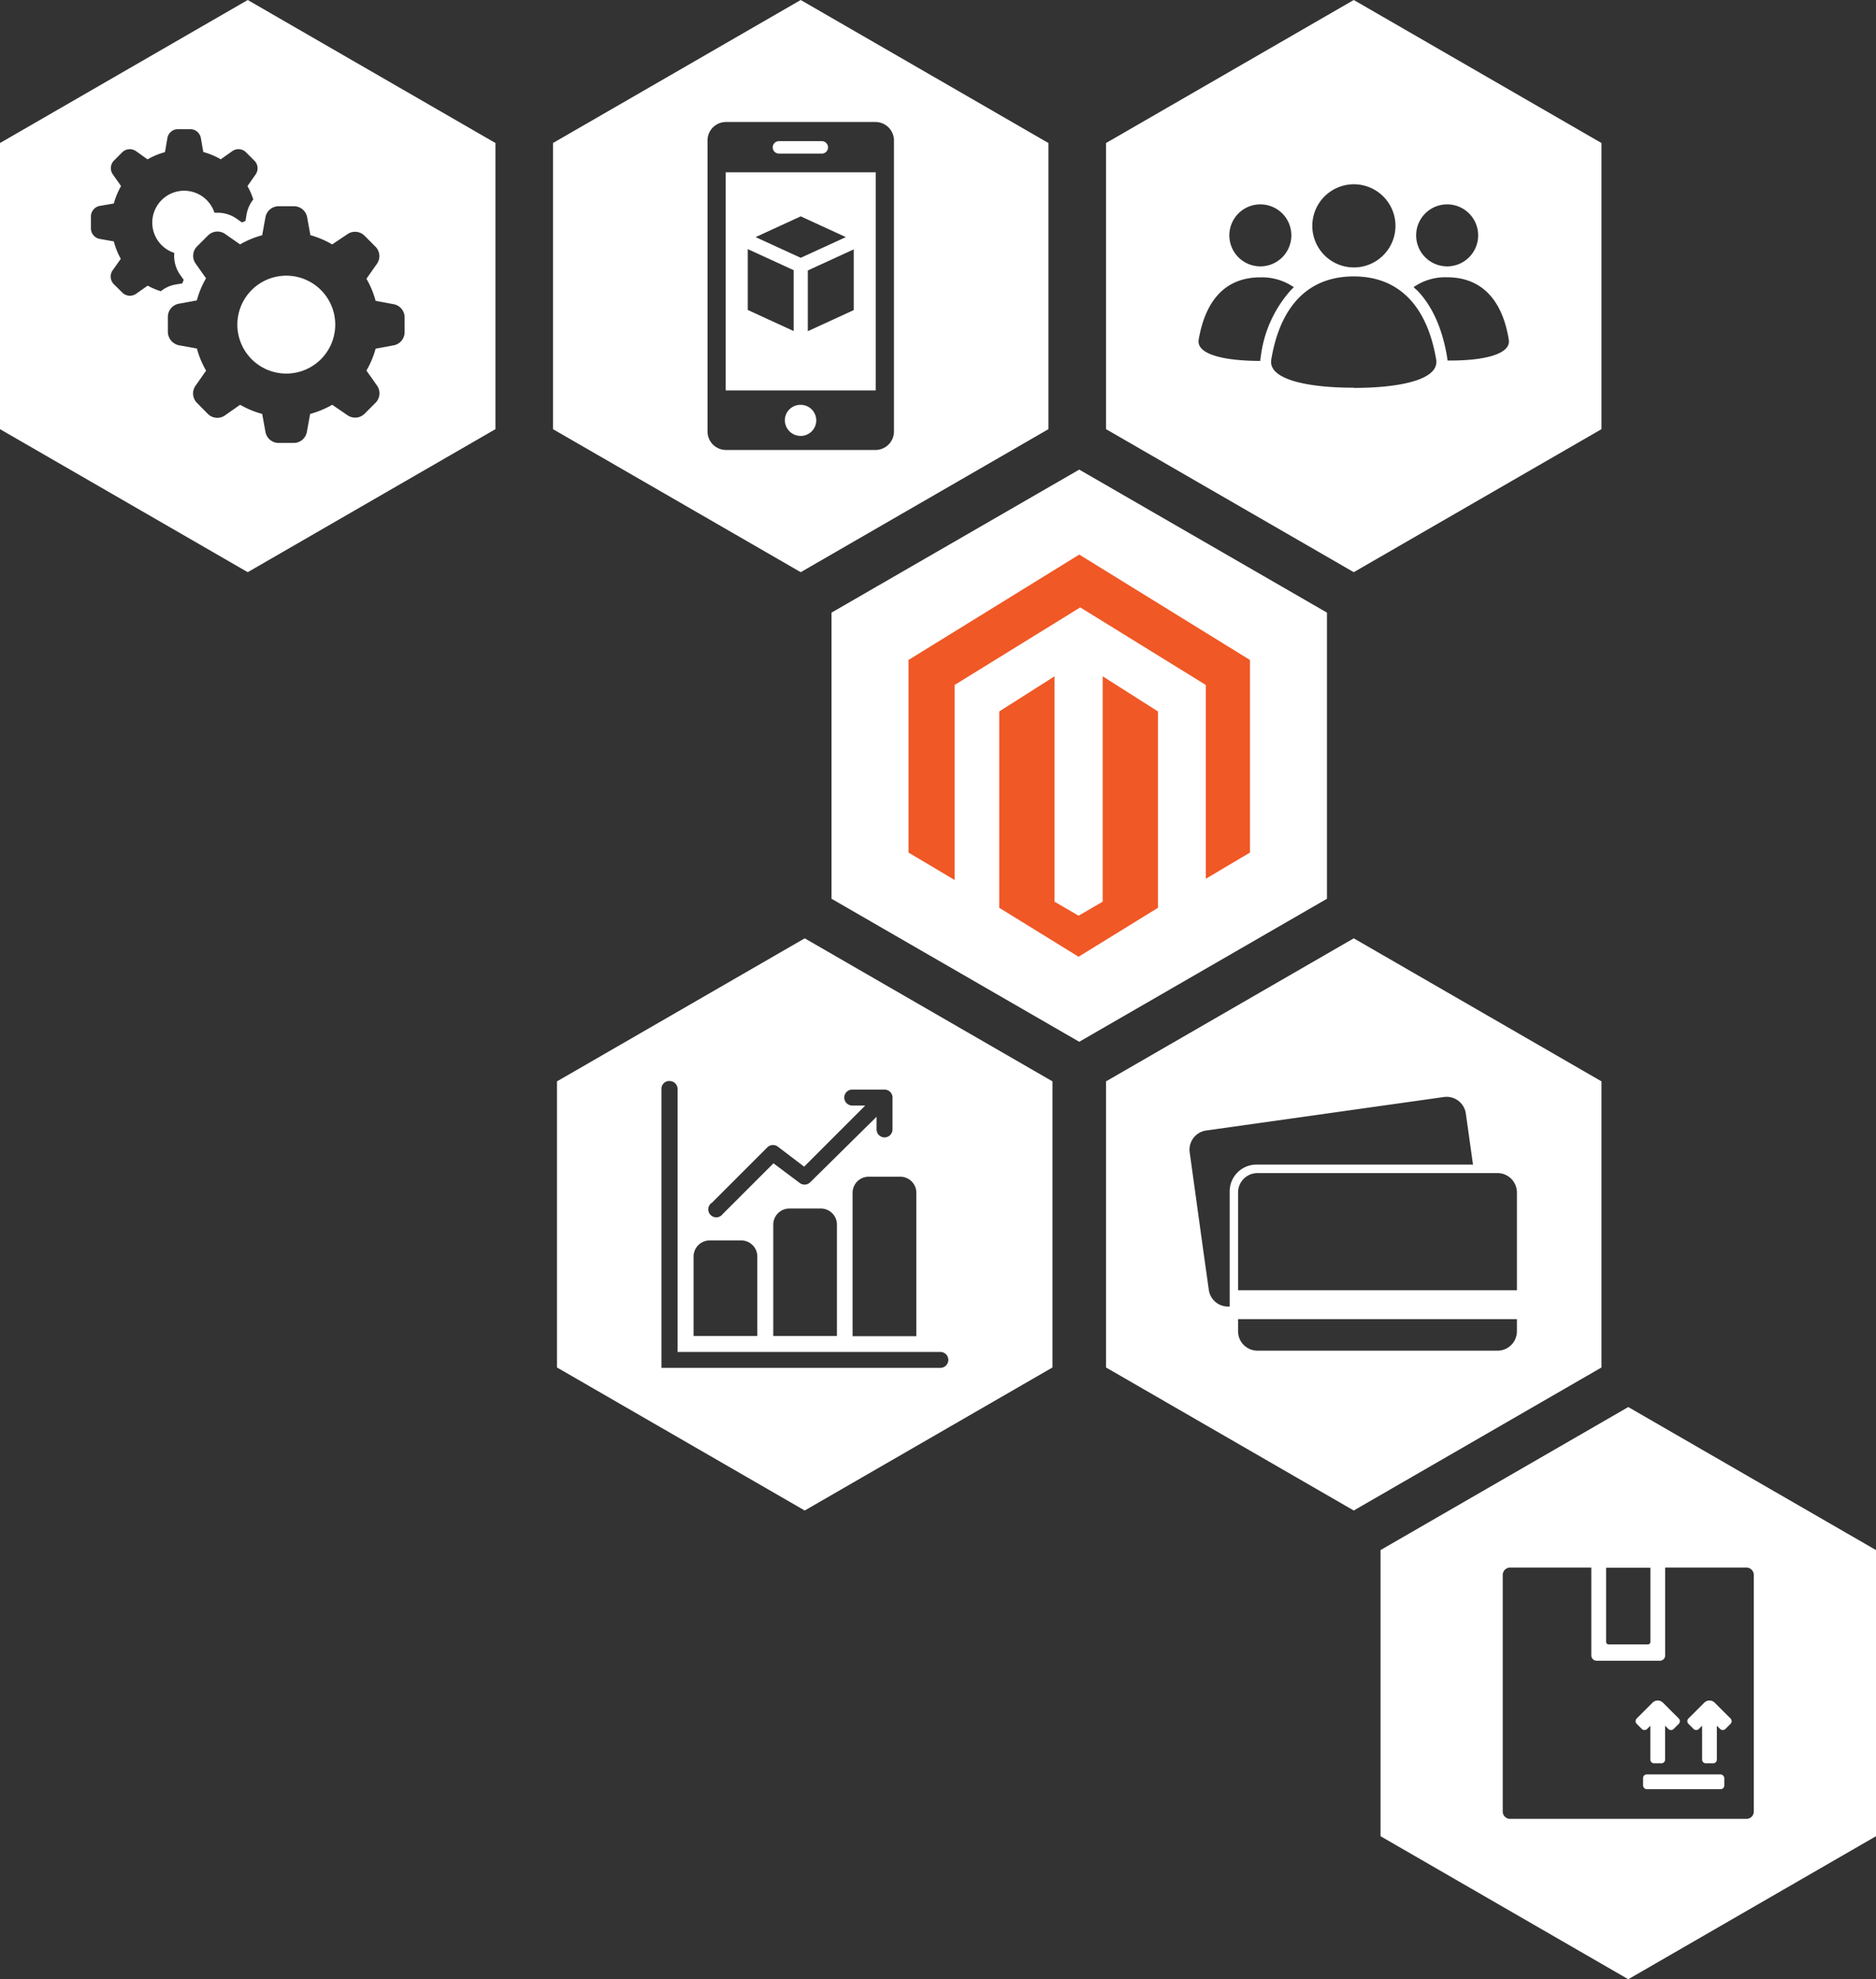
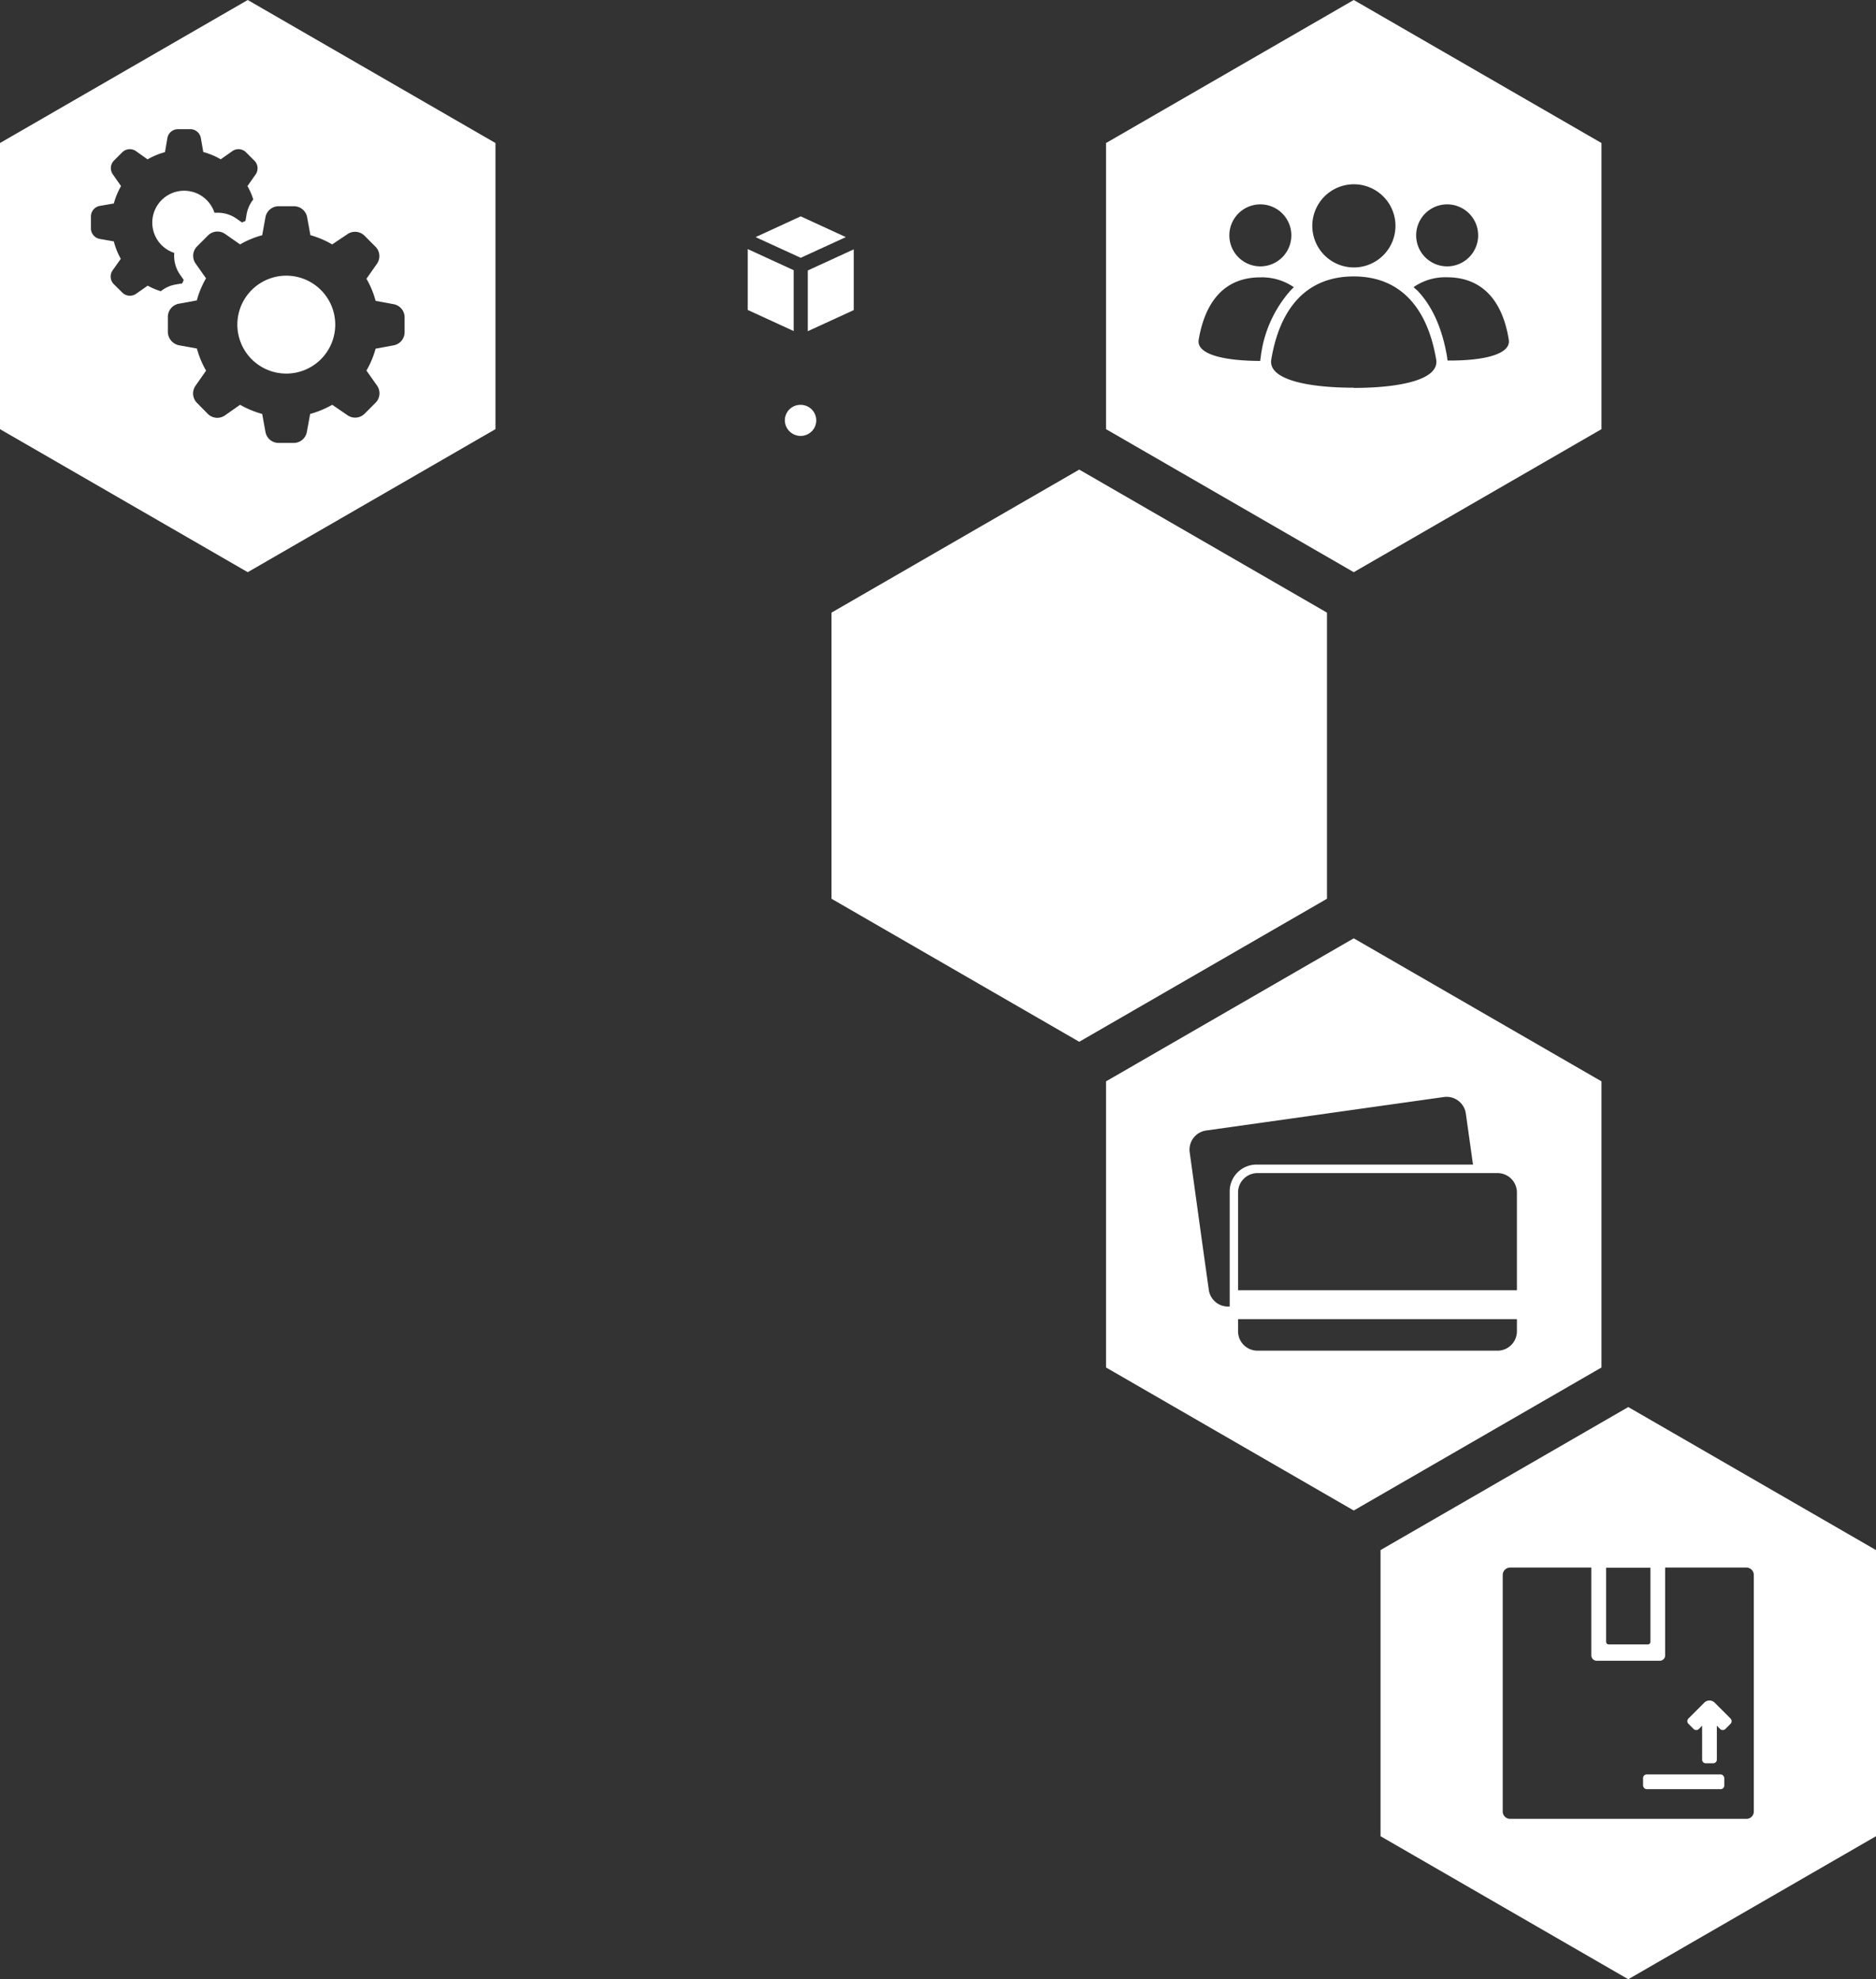
<svg xmlns="http://www.w3.org/2000/svg" width="280.19" height="295.58" viewBox="0 0 280.19 295.58">
  <rect x="0" y="0" width="280.19" height="295.58" fill="#333333" stroke="none" />
  <defs>
    <style>.cls-1{fill:#fff;}.cls-2{fill:#f05826;}</style>
  </defs>
  <title>Risorsa 1</title>
  <g id="Livello_2" data-name="Livello 2">
    <g id="Livello_1-2" data-name="Livello 1">
      <polygon class="cls-1" points="198.19 134.22 198.19 91.49 161.19 70.13 124.19 91.49 124.19 134.22 161.19 155.58 198.19 134.22" />
-       <path class="cls-2" d="M186.69,98.56v28.76l-6.6,3.92V102.29L161.34,90.71l-18.76,11.58v29.13l-6.89-4.1V98.56l25.5-15.74Zm-22,2.44v33.66l-3.6,2.09-3.59-2.09V101l-8.26,5.25v29.32l11.85,7.31,11.86-7.31V106.25Z" />
      <path class="cls-1" d="M202.19,140.13l-37,21.36v42.73l37,21.36,37-21.36V161.49ZM183.66,177.9v17.21a2.89,2.89,0,0,1-3.12-2.49l-.85-6.05-2-14.46a2.89,2.89,0,0,1,2.46-3.28l35.5-5a2.9,2.9,0,0,1,3.28,2.47l1.07,7.62H187.63A4,4,0,0,0,183.66,177.9Zm42.9,20.91a2.9,2.9,0,0,1-2.9,2.9H187.82a2.9,2.9,0,0,1-2.91-2.9V197h41.65Zm0-6.12H184.91v-14.6a2.9,2.9,0,0,1,2.91-2.9h35.84a2.9,2.9,0,0,1,2.9,2.9Z" />
-       <path class="cls-1" d="M120.19,140.13l-37,21.36v42.73l37,21.36,37-21.36V161.49Zm16.67,38v21.42h-9.52V178.1a2.4,2.4,0,0,1,2.38-2.37h4.76A2.4,2.4,0,0,1,136.86,178.1Zm-30.58,1.54,8.33-8.33a1.2,1.2,0,0,1,1.55-.11l3.94,3,9.13-9.13h-1.89a1.19,1.19,0,1,1-.11-2.38h4.86a1.19,1.19,0,0,1,1.21,1.3v4.65a1.19,1.19,0,0,1-2.38,0v-1.89L121,176.57a1.19,1.19,0,0,1-1.55.1l-3.93-2.94-7.6,7.6A1.19,1.19,0,1,1,106.28,179.64ZM125,182.87v16.65h-9.51V182.87a2.41,2.41,0,0,1,2.38-2.39h4.75A2.41,2.41,0,0,1,125,182.87Zm-21.41,4.76a2.4,2.4,0,0,1,2.38-2.38h4.76a2.4,2.4,0,0,1,2.38,2.38v11.89h-9.52Zm36.88,16.65H98.79V162.64a1.18,1.18,0,0,1,1-1.2H100a1.19,1.19,0,0,1,1.2,1.21V201.9h39.26A1.19,1.19,0,0,1,140.43,204.28Z" />
      <path class="cls-1" d="M202.19,0l-37,21.36V64.09l37,21.36,37-21.36V21.36Zm13.95,30.52a4.63,4.63,0,1,1-4.63,4.63A4.63,4.63,0,0,1,216.14,30.52Zm-13.95-3A6.21,6.21,0,1,1,196,33.73,6.21,6.21,0,0,1,202.19,27.52Zm-13.95,3a4.63,4.63,0,1,1-4.63,4.63A4.63,4.63,0,0,1,188.24,30.52Zm0,23.38c-5.07,0-9.59-.88-9.21-3.17,1-5.88,4-9.31,9.21-9.31a8.39,8.39,0,0,1,5,1.47l-.49.49a18.23,18.23,0,0,0-4.47,10.08A1.16,1.16,0,0,0,188.24,53.9Zm13.95,4c-6.81,0-12.81-1.2-12.32-4.2,1.31-7.85,5.4-12.42,12.32-12.42s11,4.63,12.31,12.42C215,56.73,209,57.93,202.19,57.93Zm14-4.09c0-.11-.05-.27-.05-.44-.71-4.3-2.23-7.68-4.47-10a5.38,5.38,0,0,1-.54-.49,8.26,8.26,0,0,1,5-1.47c5.23,0,8.28,3.48,9.21,9.31C225.73,53,221.26,53.9,216.19,53.84Z" />
-       <path class="cls-1" d="M116.34,22.94h6.4a.93.93,0,0,0,0-1.86h-6.4a.93.93,0,0,0,0,1.86Z" />
      <path class="cls-1" d="M119.59,60.46a2.32,2.32,0,0,0-2.37,2.32,2.36,2.36,0,0,0,2.37,2.32,2.32,2.32,0,1,0,0-4.64Z" />
-       <path class="cls-1" d="M108.38,58.31H130.8V25.73H108.38Zm19.13-12-6.86,3.15V40.39l6.86-3.15Zm-7.92-14,6.74,3.1-6.74,3.09-6.74-3.09Zm-7.91,4.89,6.86,3.15v9.09l-6.86-3.15Z" />
-       <path class="cls-1" d="M119.59,0l-37,21.36V64.09l37,21.36,37-21.36V21.36Zm13.93,64.42a2.77,2.77,0,0,1-2.78,2.78H108.45a2.77,2.77,0,0,1-2.78-2.78V21a2.76,2.76,0,0,1,2.78-2.78h22.29A2.77,2.77,0,0,1,133.52,21Z" />
+       <path class="cls-1" d="M108.38,58.31H130.8H108.38Zm19.13-12-6.86,3.15V40.39l6.86-3.15Zm-7.92-14,6.74,3.1-6.74,3.09-6.74-3.09Zm-7.91,4.89,6.86,3.15v9.09l-6.86-3.15Z" />
      <rect class="cls-1" x="245.4" y="264.99" width="12.13" height="2.21" rx="0.55" ry="0.55" />
      <path class="cls-1" d="M256.1,254.28a1.1,1.1,0,0,0-1.56,0l-2.37,2.37a.56.56,0,0,0,0,.78l.78.78a.56.56,0,0,0,.78,0l.49-.49v5.06a.55.55,0,0,0,.55.55h1.1a.55.55,0,0,0,.55-.55v-5.06l.49.49a.56.56,0,0,0,.78,0l.78-.78a.56.56,0,0,0,0-.78Z" />
-       <path class="cls-1" d="M246,258.21l.49-.49v5.06a.55.55,0,0,0,.55.55h1.1a.55.55,0,0,0,.55-.55v-5.06l.49.49a.56.56,0,0,0,.78,0l.78-.78a.56.56,0,0,0,0-.78l-2.37-2.37a1.1,1.1,0,0,0-1.56,0l-2.37,2.37a.56.56,0,0,0,0,.78l.78.78A.56.56,0,0,0,246,258.21Z" />
      <path class="cls-1" d="M243.19,210.13l-37,21.36v42.73l37,21.36,37-21.36V231.49Zm-3.31,24h6.62v11.06a.39.39,0,0,1-.4.39h-5.82a.39.39,0,0,1-.4-.39Zm22.06,36.4a1.1,1.1,0,0,1-1.1,1.1h-35.3a1.1,1.1,0,0,1-1.1-1.1V235.21a1.11,1.11,0,0,1,1.1-1.11h12.13v13.11a.81.81,0,0,0,.81.81h9.42a.8.8,0,0,0,.8-.81V234.1h12.14a1.11,1.11,0,0,1,1.1,1.11Z" />
      <path class="cls-1" d="M37,0,0,21.36V64.09L37,85.45,74,64.09V21.36ZM22.06,42.66l-1.74,1.22a1.62,1.62,0,0,1-2.05-.18L17,42.44a1.61,1.61,0,0,1-.18-2.06l1.22-1.73A10.72,10.72,0,0,1,17,36.05l-2.1-.37a1.6,1.6,0,0,1-1.32-1.58V32.33a1.61,1.61,0,0,1,1.32-1.58L17,30.39a11,11,0,0,1,1.08-2.6l-1.22-1.74A1.61,1.61,0,0,1,17,24l1.25-1.25a1.61,1.61,0,0,1,2.06-.18l1.73,1.23a10.75,10.75,0,0,1,2.6-1.08L25,20.62a1.6,1.6,0,0,1,1.58-1.33h1.77A1.61,1.61,0,0,1,30,20.62l.36,2.08a10.85,10.85,0,0,1,2.61,1.09l1.73-1.22a1.59,1.59,0,0,1,2.05.18L38,24a1.6,1.6,0,0,1,.18,2.05l-1.22,1.74a10.26,10.26,0,0,1,.87,2,4.91,4.91,0,0,0-1,2.21l-.17,1-.52.22-.8-.56a4.91,4.91,0,0,0-2.82-.89c-.16,0-.31,0-.49,0a4.76,4.76,0,1,0-6,6A4.89,4.89,0,0,0,26.88,41l.56.8c-.07.17-.15.35-.21.52l-1,.17a4.81,4.81,0,0,0-2.21,1A10.26,10.26,0,0,1,22.06,42.66Zm38.37,6.92a2,2,0,0,1-1.68,2l-2.65.49a13.57,13.57,0,0,1-1.37,3.27l1.55,2.2a2,2,0,0,1-.23,2.65l-1.57,1.57a2,2,0,0,1-2.61.23l-2.25-1.54a14.28,14.28,0,0,1-3.3,1.37l-.48,2.64a2,2,0,0,1-2,1.69h-2.2a2,2,0,0,1-2-1.69l-.48-2.64a14.28,14.28,0,0,1-3.3-1.37L33.65,62A2,2,0,0,1,31,61.77L29.45,60.2a2,2,0,0,1-.22-2.63l1.55-2.22a13.62,13.62,0,0,1-1.37-3.3l-2.65-.48a2.07,2.07,0,0,1-1.69-2V47.35a2,2,0,0,1,1.68-2l2.65-.49a13.46,13.46,0,0,1,1.37-3.3l-1.54-2.18a2,2,0,0,1,.23-2.61l1.59-1.59a2,2,0,0,1,2.6-.22l2.21,1.54a13.46,13.46,0,0,1,3.3-1.37l.48-2.65a2,2,0,0,1,2-1.68h2.24a2,2,0,0,1,2,1.68l.48,2.64a13.7,13.7,0,0,1,3.25,1.38L51.85,35a2,2,0,0,1,2.61.22l1.59,1.59a2,2,0,0,1,.23,2.61l-1.55,2.21a13.46,13.46,0,0,1,1.37,3.3l2.65.49a2,2,0,0,1,1.68,2Z" />
      <path class="cls-1" d="M42.75,41.17a7.31,7.31,0,1,0,7.32,7.31A7.31,7.31,0,0,0,42.75,41.17Z" />
    </g>
  </g>
</svg>